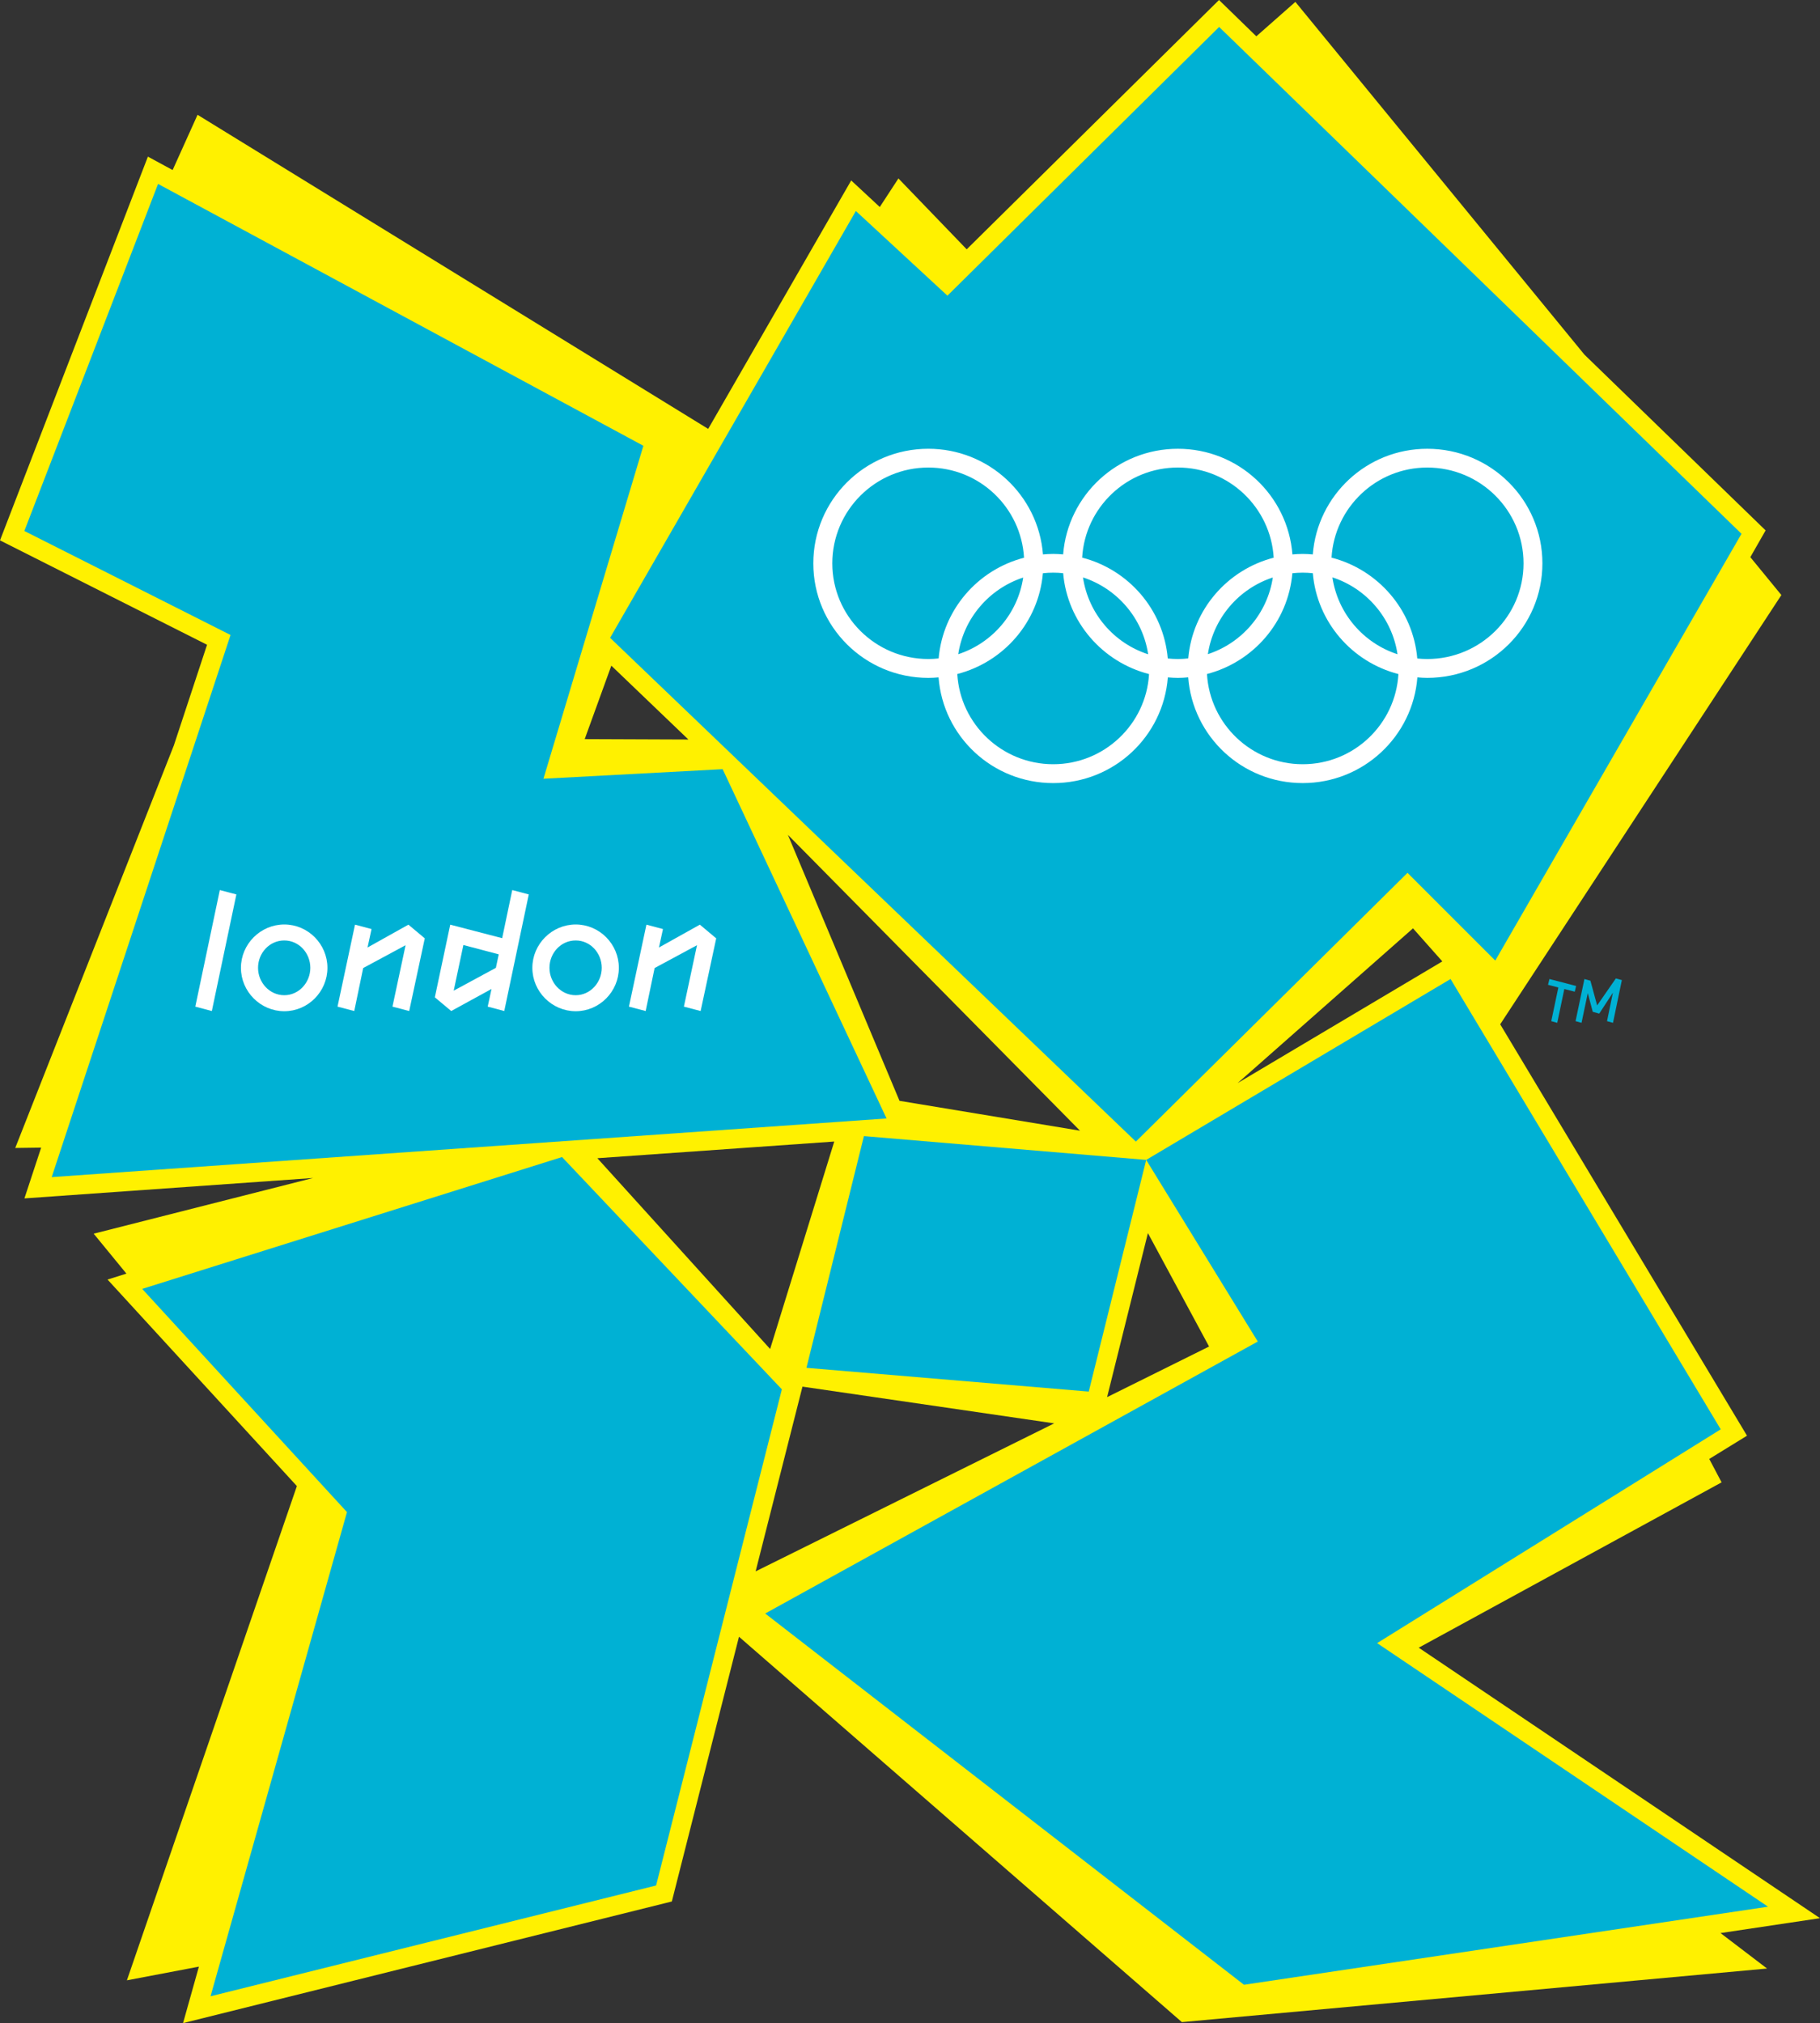
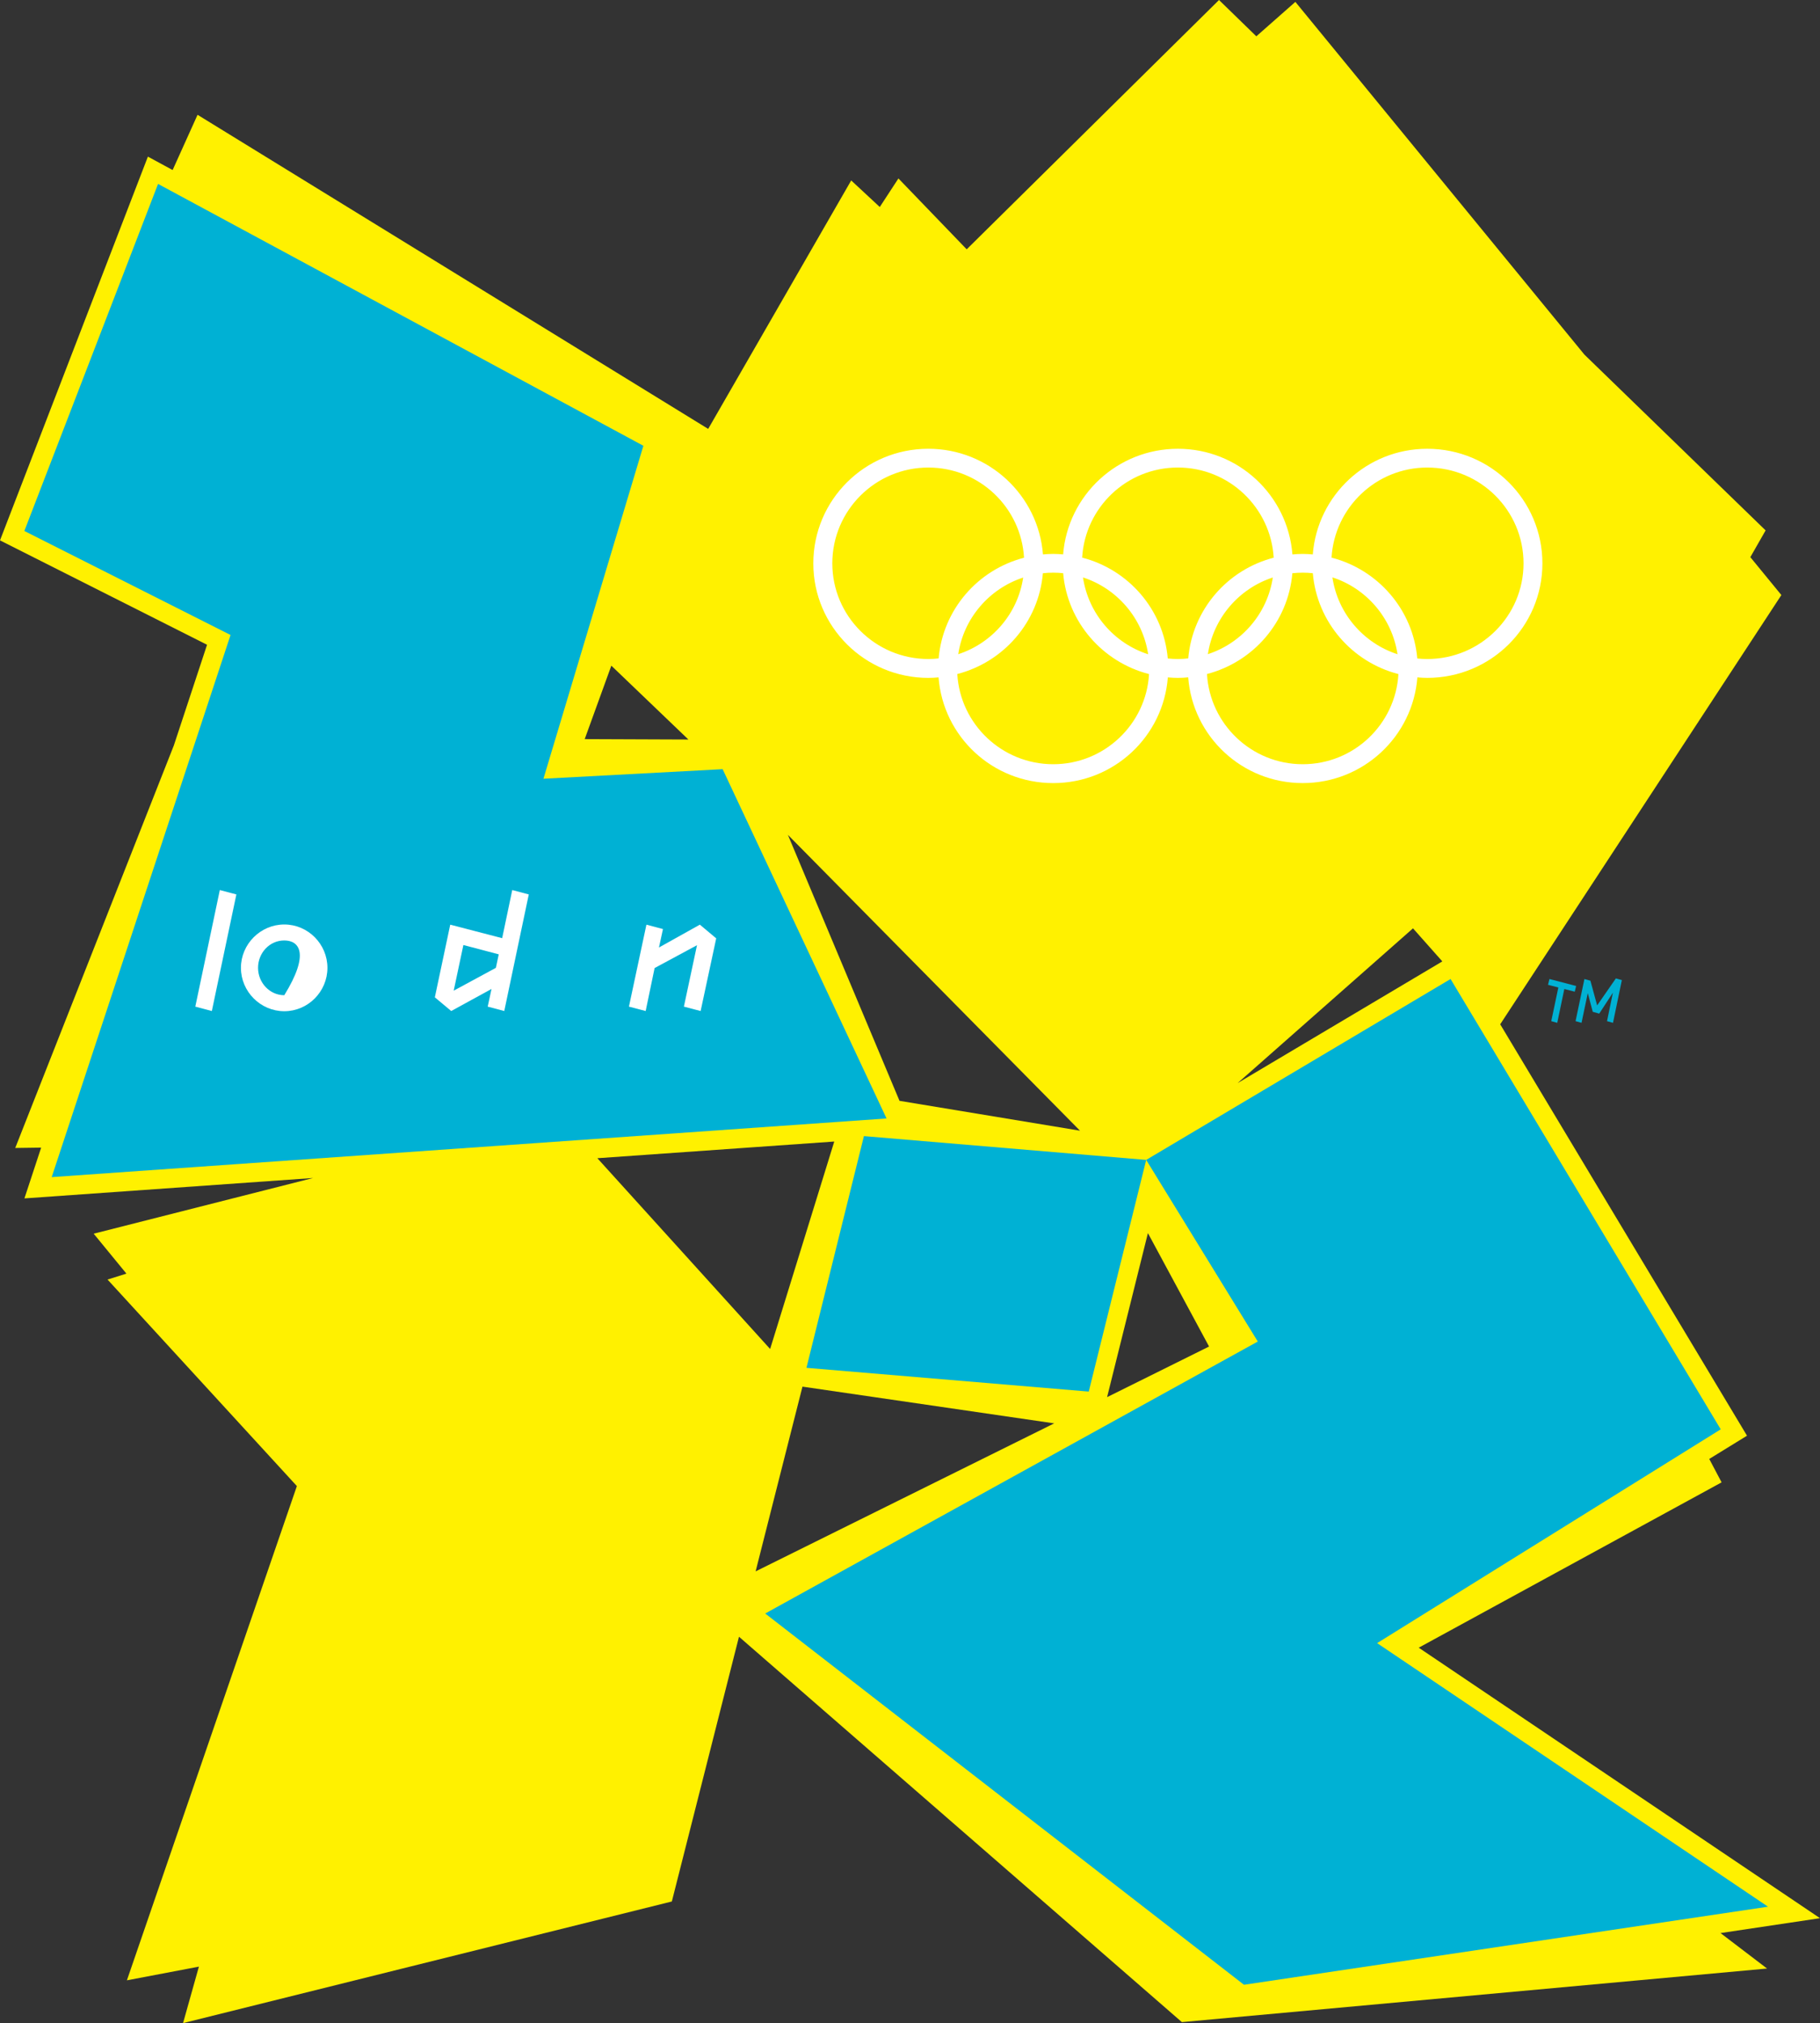
<svg xmlns="http://www.w3.org/2000/svg" version="1.1" x="0px" y="0px" width="161.978px" height="180px" viewBox="0 0 161.978 180" style="enable-background:new 0 0 161.978 180;" xml:space="preserve">
  <rect x="0" y="0" width="161.978" height="180" fill="#333333" stroke="none" />
  <style type="text/css">
	.st0{fill:#00B1D4;}
	.st1{fill:#FFF100;}
	.st2{fill:#FFFFFF;}
</style>
  <defs>
</defs>
  <g>
    <polygon class="st0" points="138.061,90.855 138.691,87.859 137.771,87.619 137.9,87.105 140.273,87.724 140.151,88.233    139.223,87.994 138.593,91.003  " />
    <polygon class="st0" points="143.023,90.855 143.547,88.319 142.33,90.182 141.753,90.022 141.31,88.357 140.755,91.003    140.223,90.855 141.012,87.106 141.545,87.254 142.144,89.454 143.811,87.051 144.344,87.199 143.555,91.003  " />
    <path class="st1" d="M125.755,82.596l2.611,2.942l-18.216,10.825L125.755,82.596z M98.53,124.306l3.633-14.595l5.443,10.092   L98.53,124.306 M71.419,123.371l22.403,3.269l-26.573,13.168L71.419,123.371 M53.165,103.049l21.083-1.484l-5.707,18.458   L53.165,103.049 M54.408,59.226l6.859,6.571l-9.229-0.037L54.408,59.226 M96.119,100.6l-16.064-2.657l-9.934-23.666L96.119,100.6    M161.978,170.664l-35.713-24.066l26.955-14.71l-1.099-2.083l3.361-2.068l-21.966-36.603l25.024-38.192l-2.762-3.371l1.36-2.38   l-16.127-15.64L115.286,0.168l-3.474,3.063L108.491,0L86.035,22.183l-6.076-6.306l-1.66,2.541l-2.543-2.363L63.028,38.16   L17.582,10.214l-2.218,4.915l-2.201-1.193L0,48.078l18.427,9.288l-2.953,8.951L1.356,102.137l2.307-0.032l-1.489,4.519   l25.691-1.816l-19.527,4.956l2.912,3.552l-1.678,0.529l16.85,18.374l-15.128,43.974l6.408-1.218L16.291,180l43.502-10.822   l5.976-23.555l39.417,34.288l52.08-4.767l-4.141-3.155L161.978,170.664" />
-     <polygon class="st0" points="69.584,123.612 50.02,102.945 12.656,114.675 30.881,134.535 18.739,177.612 58.391,167.756  " />
    <polygon class="st0" points="96.898,123.812 71.773,121.699 76.888,101.082 102.01,103.199  " />
    <polygon class="st0" points="111.942,119.359 68.102,143.557 110.714,176.588 157.352,169.642 122.563,146.192 153.142,127.17    129.098,87.104 102.01,103.199  " />
-     <polygon class="st0" points="154.991,47.492 108.501,2.399 84.32,26.307 76.171,18.774 54.298,56.749 101.091,101.569    125.267,77.658 133.077,85.464  " />
    <polygon class="st0" points="20.518,56.496 4.601,104.73 78.902,99.512 64.314,68.435 48.366,69.285 57.26,39.662 14.067,16.364    2.167,47.242  " />
    <polygon class="st2" points="18.854,89.953 17.382,89.562 19.564,79.19 21.037,79.579  " />
-     <path class="st2" d="M25.301,83.674c-1.32,0-2.335,1.117-2.335,2.435c0,1.32,1.032,2.437,2.335,2.437   c1.302,0,2.318-1.133,2.318-2.437C27.618,84.791,26.603,83.674,25.301,83.674 M25.301,89.97c-2.115,0-3.858-1.745-3.858-3.86   c0-2.114,1.743-3.857,3.858-3.857c2.116,0,3.84,1.743,3.84,3.857C29.141,88.225,27.416,89.97,25.301,89.97" />
-     <polygon class="st2" points="36.418,89.953 34.929,89.562 36.097,84.097 32.323,86.128 31.528,89.953 30.039,89.562 31.595,82.269    33.067,82.659 32.711,84.3 36.349,82.269 37.805,83.487  " />
+     <path class="st2" d="M25.301,83.674c-1.32,0-2.335,1.117-2.335,2.435c0,1.32,1.032,2.437,2.335,2.437   C27.618,84.791,26.603,83.674,25.301,83.674 M25.301,89.97c-2.115,0-3.858-1.745-3.858-3.86   c0-2.114,1.743-3.857,3.858-3.857c2.116,0,3.84,1.743,3.84,3.857C29.141,88.225,27.416,89.97,25.301,89.97" />
    <path class="st2" d="M41.241,84.08l-0.863,4.062l3.755-2.032l0.254-1.2L41.241,84.08z M44.879,89.953l-1.473-0.391l0.338-1.572   l-3.586,1.963l-1.457-1.219l1.37-6.465l4.621,1.202l0.898-4.281l1.471,0.389L44.879,89.953" />
-     <path class="st2" d="M51.237,83.674c-1.32,0-2.335,1.117-2.335,2.435c0,1.32,1.033,2.437,2.335,2.437   c1.303,0,2.318-1.133,2.318-2.437C53.554,84.791,52.54,83.674,51.237,83.674 M51.237,89.97c-2.115,0-3.858-1.745-3.858-3.86   c0-2.114,1.743-3.857,3.858-3.857c2.115,0,3.84,1.743,3.84,3.857C55.077,88.225,53.352,89.97,51.237,89.97" />
    <polygon class="st2" points="62.355,89.953 60.866,89.562 62.032,84.097 58.26,86.128 57.463,89.953 55.975,89.562 57.531,82.269    59.004,82.659 58.647,84.3 62.287,82.269 63.742,83.487  " />
    <path class="st2" d="M116.839,51c-0.295-0.032-0.594-0.049-0.901-0.049c-0.312,0-0.618,0.02-0.92,0.051   c-0.372,4.342-3.474,7.894-7.598,8.967c0.256,4.463,3.969,8.025,8.519,8.025c4.563,0,8.26-3.56,8.519-8.021   C120.328,58.907,117.211,55.348,116.839,51 M127.025,41.598c-4.545,0-8.251,3.549-8.52,8.016c4.124,1.062,7.253,4.615,7.632,8.973   c0.295,0.03,0.589,0.047,0.888,0.047c4.732,0,8.568-3.816,8.568-8.509C135.593,45.419,131.757,41.598,127.025,41.598    M113.279,51.38c-3.022,0.986-5.292,3.614-5.78,6.822C110.525,57.213,112.799,54.586,113.279,51.38 M127.025,60.311   c-0.295,0-0.588-0.019-0.88-0.045c-0.406,5.263-4.819,9.406-10.206,9.406c-5.391,0-9.791-4.144-10.191-9.409   c-0.303,0.03-0.607,0.049-0.919,0.049c-0.299,0-0.597-0.019-0.893-0.045c-0.403,5.263-4.807,9.406-10.198,9.406   c-5.405,0-9.806-4.143-10.207-9.406c-0.3,0.026-0.604,0.045-0.913,0.045c-5.653,0-10.234-4.561-10.234-10.187   c0-5.636,4.581-10.198,10.234-10.198c5.381,0,9.793,4.139,10.204,9.4c0.302-0.027,0.606-0.046,0.916-0.046   c0.297,0,0.588,0.019,0.88,0.043c0.412-5.258,4.829-9.396,10.211-9.396c5.387,0,9.786,4.139,10.194,9.4   c0.303-0.027,0.609-0.046,0.916-0.046c0.304,0,0.6,0.019,0.898,0.045c0.409-5.259,4.8-9.399,10.188-9.399   c5.672,0,10.247,4.563,10.247,10.198C137.271,55.75,132.696,60.311,127.025,60.311 M124.377,58.209   c-0.484-3.22-2.765-5.857-5.794-6.84C119.06,54.588,121.341,57.222,124.377,58.209 M91.062,51.385   c-3.023,0.992-5.295,3.614-5.78,6.821C88.311,57.218,90.584,54.593,91.062,51.385 M91.138,49.622   c-0.26-4.472-3.962-8.024-8.52-8.024c-4.712,0-8.543,3.821-8.543,8.526c0,4.694,3.832,8.509,8.543,8.509   c0.312,0,0.619-0.018,0.919-0.051C83.917,54.238,87.015,50.693,91.138,49.622 M102.185,58.212c-0.485-3.218-2.767-5.852-5.8-6.838   C96.863,54.593,99.14,57.23,102.185,58.212 M113.357,49.619c-0.265-4.469-3.981-8.022-8.528-8.022   c-4.556,0-8.255,3.549-8.519,8.016c4.127,1.064,7.241,4.617,7.62,8.972c0.294,0.031,0.597,0.048,0.898,0.048   c0.312,0,0.62-0.019,0.923-0.053C106.132,54.234,109.236,50.685,113.357,49.619 M94.62,50.998c-0.29-0.03-0.583-0.047-0.882-0.047   c-0.313,0-0.62,0.017-0.922,0.051c-0.374,4.342-3.486,7.899-7.618,8.968c0.258,4.464,3.981,8.024,8.539,8.024   c4.547,0,8.269-3.56,8.527-8.02C98.122,58.908,94.995,55.349,94.62,50.998" />
  </g>
</svg>